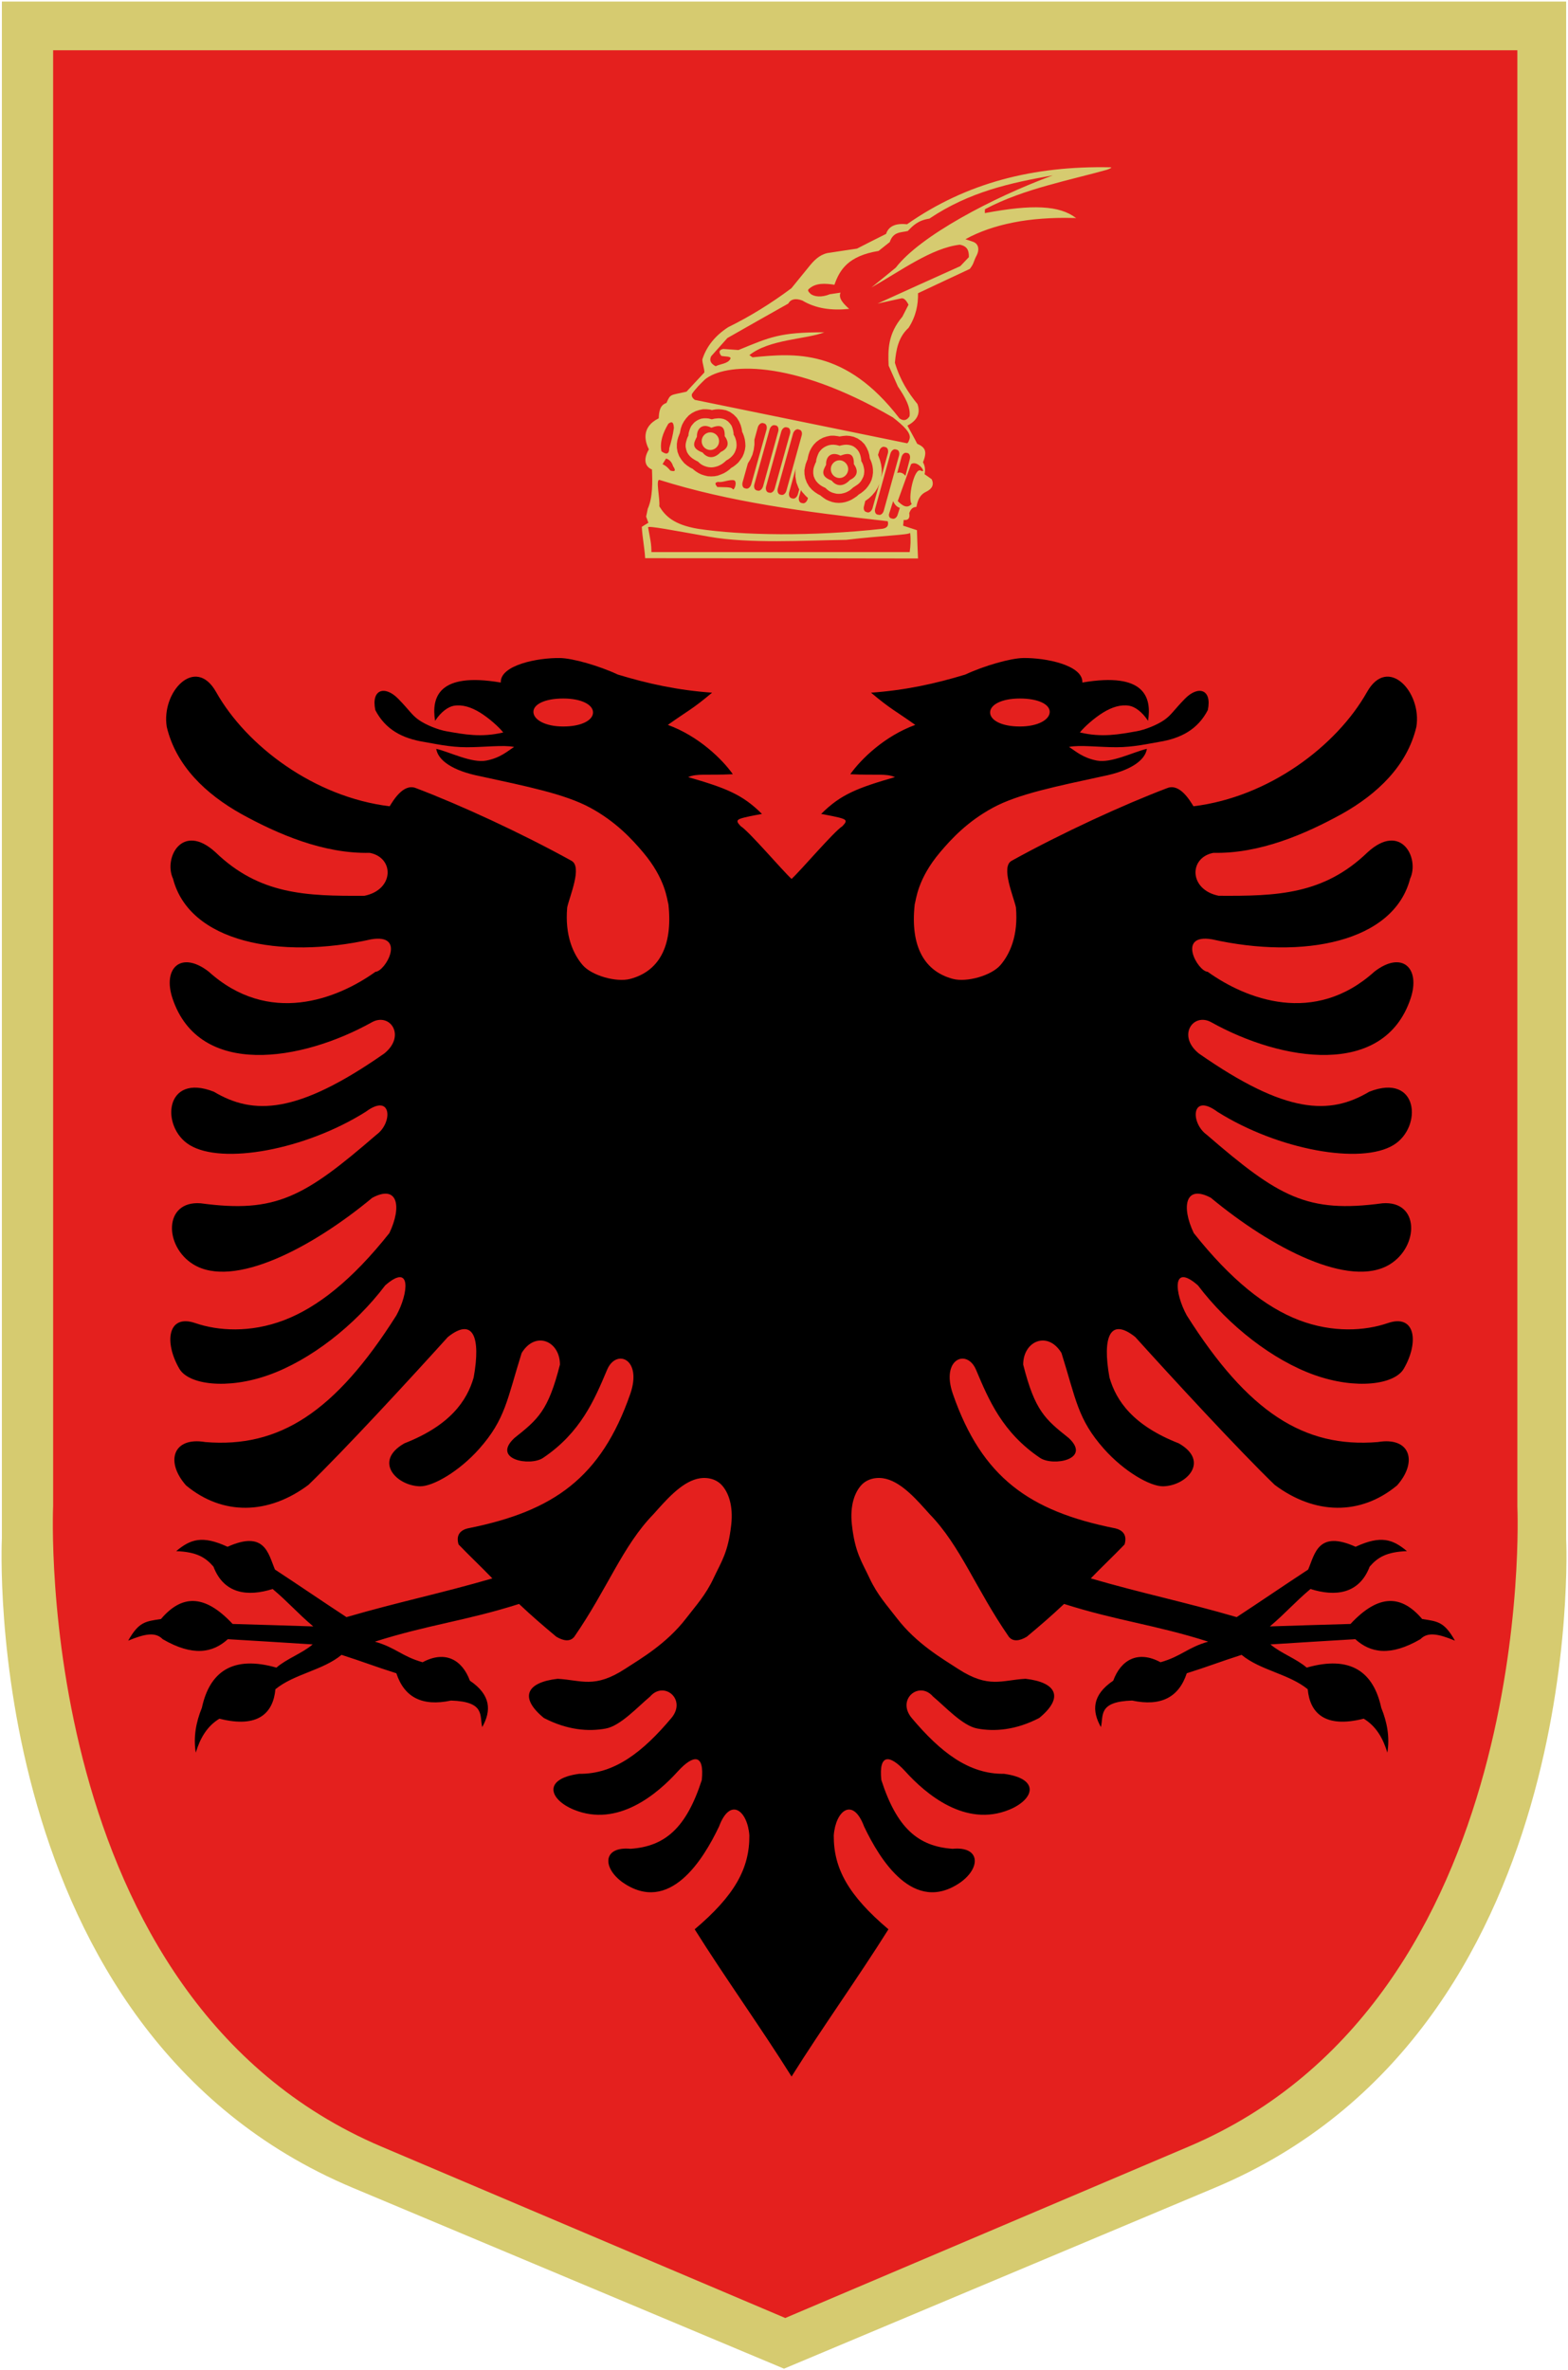
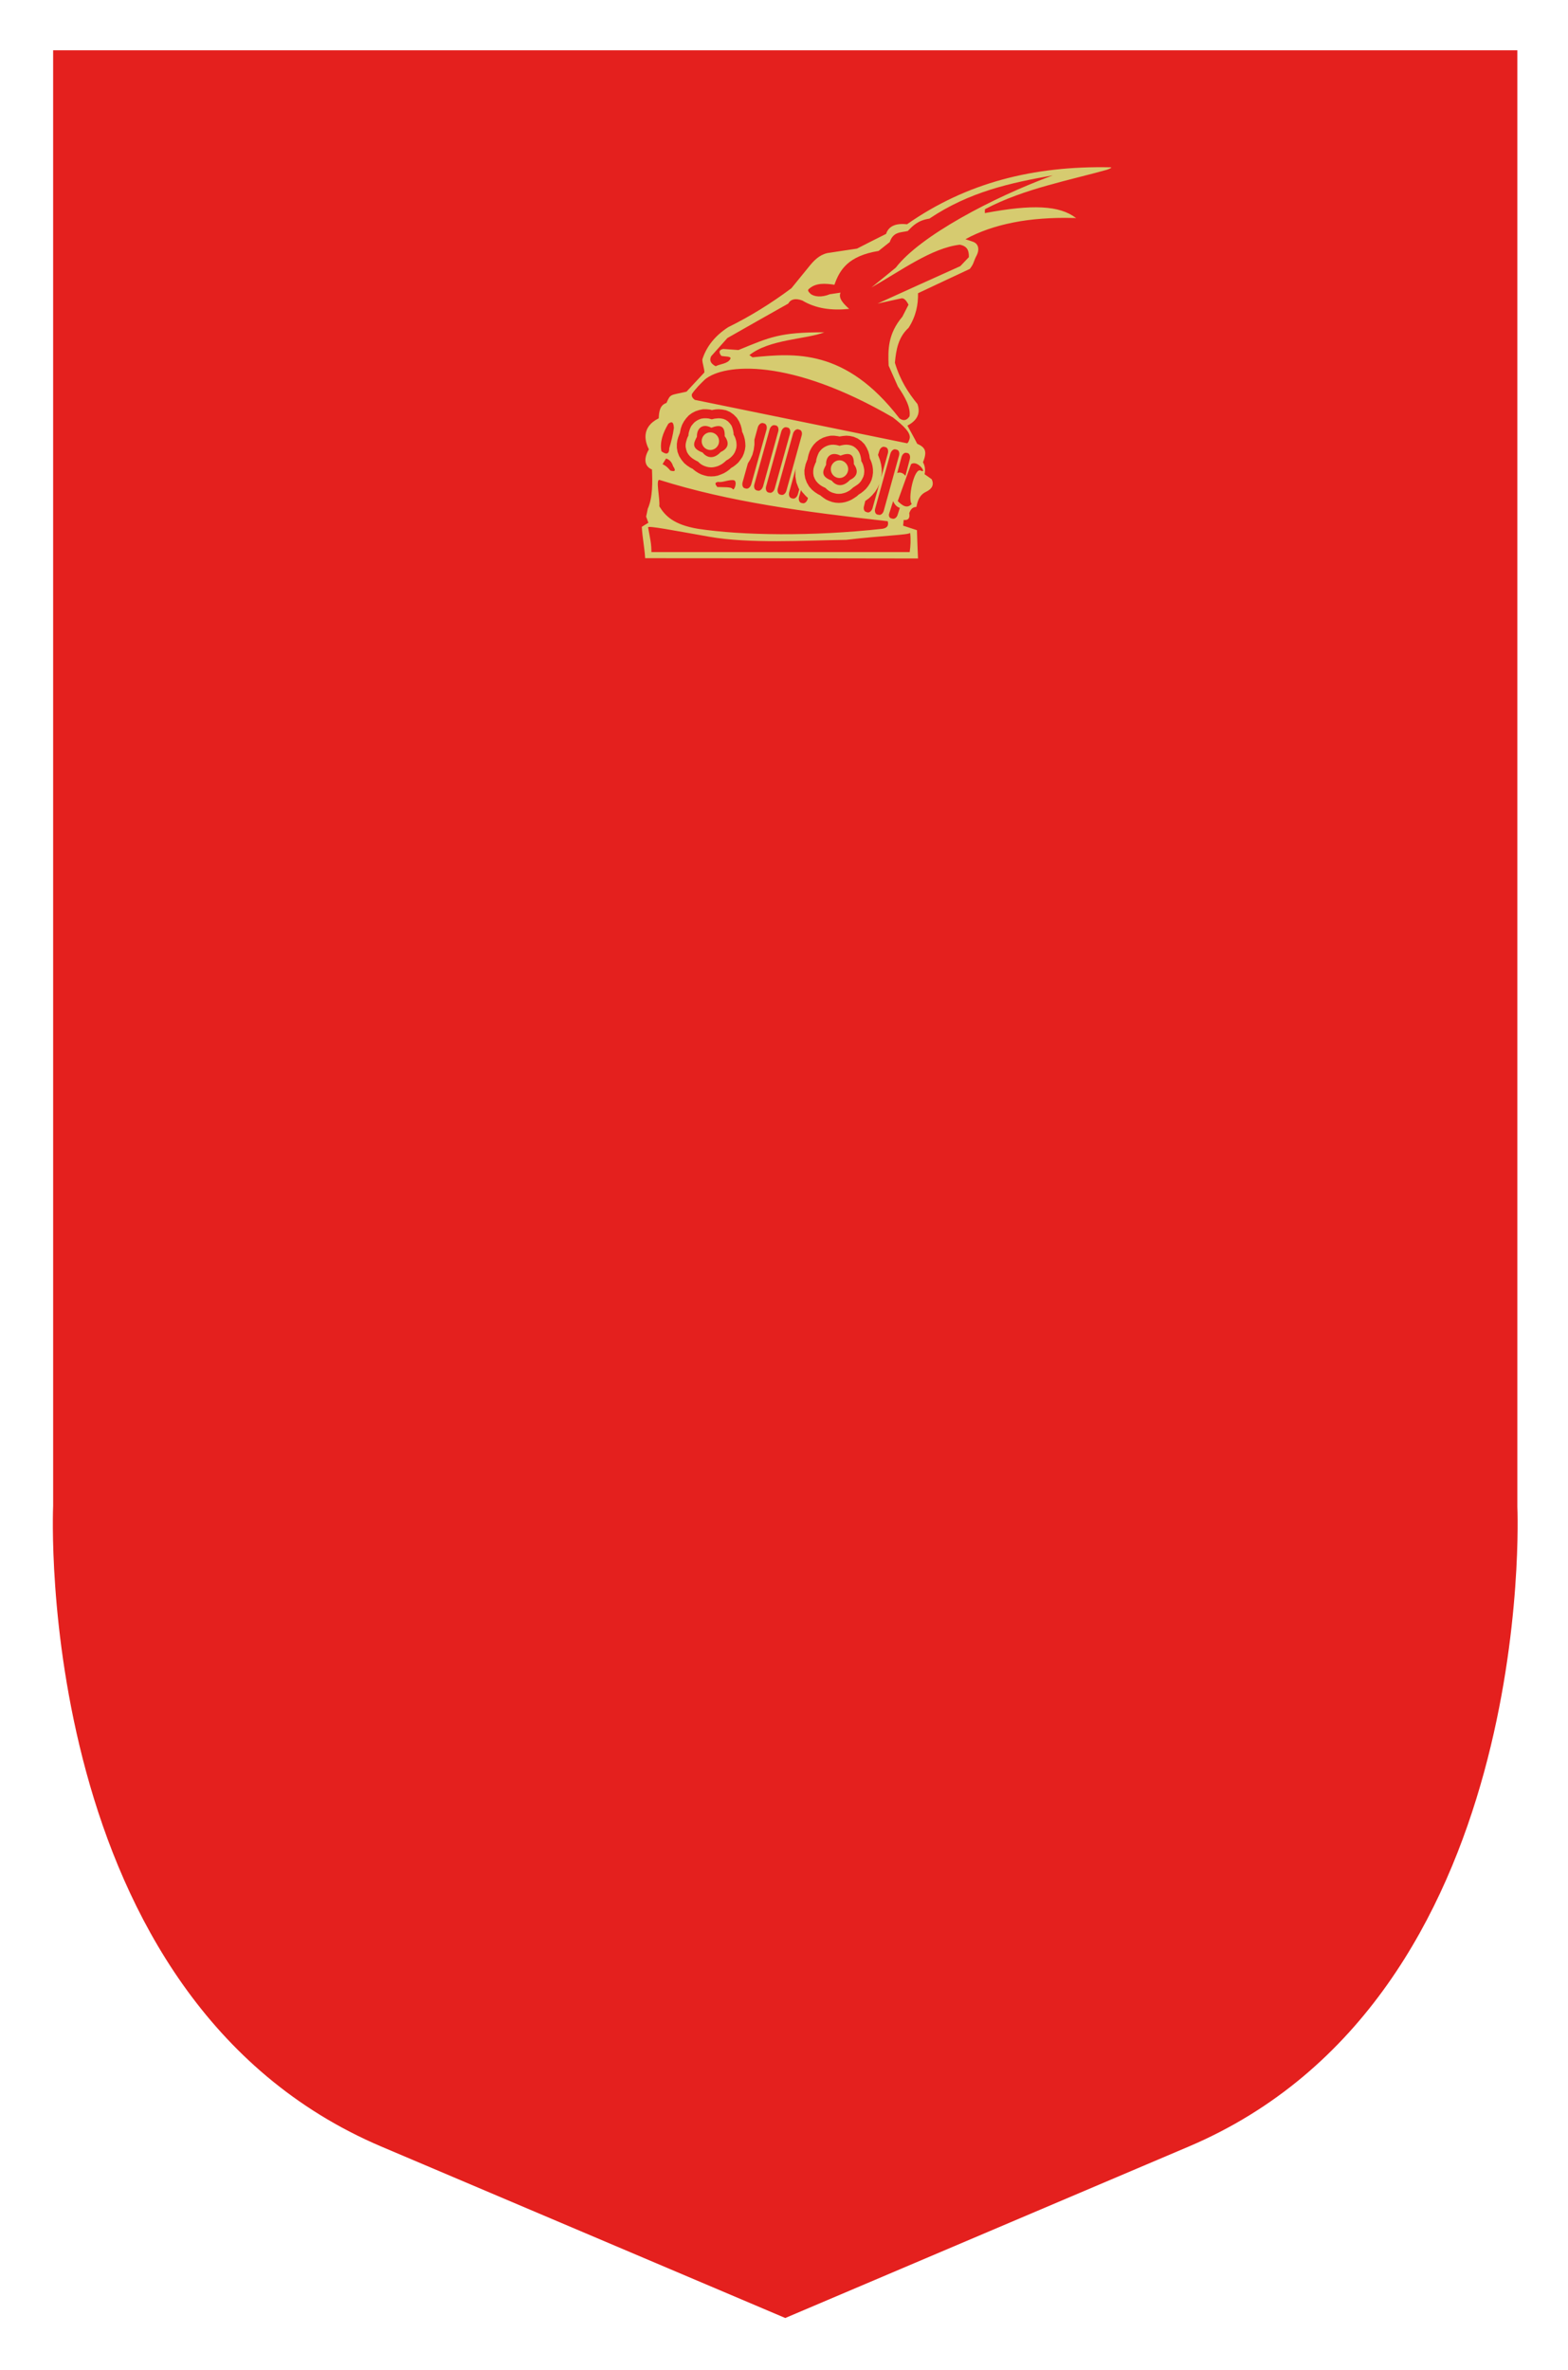
<svg xmlns="http://www.w3.org/2000/svg" xmlns:ns1="http://www.inkscape.org/namespaces/inkscape" xmlns:ns2="http://sodipodi.sourceforge.net/DTD/sodipodi-0.dtd" version="1.1" width="501" height="757.192" viewBox="0 0 501 757.192" id="Layer_1" xml:space="preserve" ns1:version="0.48.2 r9819" ns2:docname="AJAX1.svg">
  <ns2:namedview pagecolor="#ffffff" bordercolor="#666666" borderopacity="1" objecttolerance="10" gridtolerance="10" guidetolerance="10" ns1:pageopacity="0" ns1:pageshadow="2" ns1:window-width="1280" ns1:window-height="1004" id="namedview9" showgrid="false" ns1:snap-grids="false" ns1:zoom="0.6293333" ns1:cx="483.79575" ns1:cy="585.21649" ns1:window-x="-8" ns1:window-y="-8" ns1:window-maximized="1" ns1:current-layer="Layer_1" fit-margin-bottom="0.5" fit-margin-top="0.5" fit-margin-left="0.5" fit-margin-right="0.5" ns1:showpageshadow="false">
    <ns1:grid type="xygrid" id="grid2997" empspacing="5" visible="true" enabled="true" snapvisiblegridlinesonly="true" originx="0.003px" originy="7.618px" />
  </ns2:namedview>
  <defs id="defs15">
	

	
</defs>
-   <path d="m 500.402,491.705 0,-491.205 -499.8,0 L 0.602,491.386 c -0.082,1.537 -7.117,157.378 111.984,207.467 l 137.917,57.838 137.766,-57.845 C 507.381,648.765 500.484,492.924 500.402,491.705 z" id="path7" style="fill:#d6cb70;fill-opacity:1;stroke:none" ns1:connector-curvature="0" ns2:nodetypes="cccccccc" />
  <path d="m 484.819,481.303 0,-465.241 -467.845,0 0.006,464.939 c -0.077,1.455 -6.661,157.277 104.823,204.718 l 129.098,54.781 128.956,-54.787 C 491.352,638.278 484.896,482.457 484.819,481.303 z" id="path3030" style="fill:#e4201e;fill-opacity:1;stroke:none" ns1:connector-curvature="0" ns2:nodetypes="cccccccc" />
  <path d="m 354.791,53.445 c -24.606,-0.509 -46.028,4.935 -64.991,18.202 -3.637,-0.402 -5.884,0.617 -6.678,3.072 -3.119,1.573 -6.237,3.106 -9.311,4.708 -3.184,0.469 -6.347,0.934 -9.509,1.432 -2.601,0.617 -4.342,2.45 -5.984,4.521 -1.818,2.236 -3.636,4.436 -5.454,6.7 -6.479,4.843 -13.223,9.014 -20.197,12.442 -4.176,2.716 -6.931,6.134 -8.265,10.303 0,1.324 0.662,2.829 0.662,4.159 -1.907,2.087 -3.801,4.022 -5.708,6.134 -5.212,1.217 -5.102,0.6 -6.402,3.604 -2.071,0.668 -2.391,2.653 -2.479,4.901 -5.895,2.953 -4.264,7.706 -3.141,9.941 -1.498,2.444 -1.774,5.274 0.981,6.423 0.155,3.87 0.286,8.912 -1.344,12.527 -0.154,0.854 -0.353,1.68 -0.529,2.512 0.231,0.651 0.496,1.324 0.728,1.981 -0.728,0.419 -1.41,0.848 -2.105,1.29 0.165,3.299 0.882,6.706 1.069,10.02 29.246,0.034 57.962,0.022 87.184,0.096 -0.122,-3.038 -0.264,-6.054 -0.342,-9.042 -1.476,-0.498 -2.974,-0.985 -4.419,-1.448 0.056,-0.588 0.11,-1.205 0.187,-1.822 1.466,0.175 2.038,-0.543 1.774,-2.15 0.375,-1.058 0.893,-1.958 2.282,-2.009 0.396,-1.981 1.003,-3.87 3.141,-4.855 1.961,-0.973 2.535,-2.28 1.762,-3.983 -0.75,-0.538 -1.51,-1.092 -2.281,-1.602 0.254,-1.205 0.198,-2.609 -0.518,-3.825 1.499,-3.637 0.606,-4.809 -1.851,-5.919 -0.86,-1.742 -2.193,-4.079 -3.119,-5.794 3.184,-1.669 4.242,-3.978 3.206,-6.898 -2.908,-3.559 -5.531,-7.576 -7.206,-13.178 0.374,-4.097 1.047,-8.131 4.386,-11.181 2.358,-3.706 3.075,-7.367 2.998,-11.033 5.498,-2.581 11.008,-5.189 16.54,-7.763 1.357,-1.703 1.179,-2.337 2.05,-4.029 1.201,-2.156 0.75,-4.012 -1.014,-4.65 -0.573,-0.17 -1.807,-0.646 -2.424,-0.809 4.44,-2.456 9.61,-4.227 15.339,-5.352 2.876,-0.583 5.907,-0.962 9.08,-1.205 3.195,-0.232 6.479,-0.329 9.917,-0.232 h 0.495 c 0.166,0 0.617,0.113 0.485,0 -5.255,-4.023 -13.895,-4.414 -29.112,-1.556 0,-0.425 0,-0.854 0.033,-1.239 6.27,-3.333 13.19,-5.687 19.933,-7.576 6.777,-1.923 13.289,-3.417 18.909,-4.996 0.835,-0.243 2.07,-0.821 1.244,-0.821 m -86.258,92.111 c 2.854,-1.087 4.374,-0.611 4.287,2.716 1.443,1.98 1.3,3.87 -1.268,5.064 -2.071,2.246 -4.32,2.081 -5.818,0.192 -3.901,-1.448 -2.655,-3.383 -1.786,-5.047 -0.11,-2.936 1.951,-4.267 4.585,-2.926 m -0.298,1.477 c 1.466,0 2.776,1.307 2.776,2.823 0,1.59 -1.311,2.852 -2.776,2.852 -1.52,0 -2.788,-1.262 -2.788,-2.852 0,-1.516 1.268,-2.823 2.788,-2.823 m -40.958,-10.389 c 2.854,-1.109 4.386,-0.622 4.275,2.682 1.466,2.003 1.356,3.848 -1.278,5.075 -2.038,2.258 -4.287,2.048 -5.785,0.158 -3.934,-1.448 -2.655,-3.349 -1.818,-5.03 -0.056,-2.954 2.015,-4.296 4.606,-2.886 m -0.32,1.476 c 1.532,0 2.799,1.261 2.799,2.811 0,1.556 -1.267,2.829 -2.799,2.829 -1.521,0 -2.766,-1.273 -2.766,-2.829 0,-1.549 1.245,-2.811 2.766,-2.811 m 51.03,16.245 -0.65,0.996 -0.683,0.848 -0.782,0.713 -0.771,0.606 -0.694,0.43 -0.628,0.565 -0.838,0.571 -0.87,0.532 -0.948,0.429 -0.981,0.323 -1.058,0.209 -1.08,0.068 -1.069,-0.068 -1.058,-0.221 -0.981,-0.351 -0.948,-0.425 -0.837,-0.56 -0.805,-0.611 -0.177,-0.164 -0.783,-0.397 -0.981,-0.645 -0.958,-0.792 -0.893,-1.007 -0.716,-1.239 -0.506,-1.33 -0.243,-1.347 -0.033,-1.262 0.198,-1.069 0.21,-0.91 0.287,-0.752 0.231,-0.628 0.088,-0.119 0.056,-0.425 0.264,-1.115 0.374,-1.087 0.551,-1.069 0.705,-1.007 0.882,-0.905 1.036,-0.752 1.123,-0.588 1.146,-0.373 1.19,-0.243 1.146,-0.012 1.136,0.142 0.628,0.124 0.264,-0.056 0.925,-0.13 1.003,-0.08 1.09,0.09 1.212,0.266 1.267,0.537 1.19,0.821 1.003,1.007 0.716,1.183 0.496,1.127 0.309,1.097 0.177,1.069 v 0.068 l 0.231,0.487 0.352,0.905 0.254,0.962 0.155,1.052 0.022,1.137 -0.155,1.16 -0.308,1.171 -0.485,1.044 z m -3.174,-9.156 0.198,0.742 0.143,0.752 0.033,0.577 0.143,0.249 0.297,0.577 0.22,0.622 0.165,0.662 0.122,0.718 v 0.708 l -0.077,0.752 -0.21,0.73 -0.331,0.674 -0.385,0.673 -0.463,0.577 -0.551,0.498 -0.583,0.397 -0.629,0.429 -0.143,0.068 -0.177,0.13 -0.551,0.487 -0.563,0.453 -0.672,0.379 -0.628,0.288 -0.694,0.209 -0.75,0.164 -0.728,0.034 -0.716,-0.034 -0.694,-0.164 -0.716,-0.209 -0.628,-0.288 -0.584,-0.379 -0.55,-0.453 -0.409,-0.385 -0.198,-0.08 -0.804,-0.407 -0.716,-0.464 -0.64,-0.555 -0.606,-0.684 -0.441,-0.764 -0.32,-0.814 -0.132,-0.832 v -0.809 l 0.076,-0.696 0.177,-0.639 0.198,-0.532 0.177,-0.464 0.198,-0.43 0.066,-0.045 0.088,-0.809 0.211,-0.752 0.275,-0.758 0.331,-0.742 0.485,-0.645 0.573,-0.594 0.672,-0.475 0.716,-0.367 0.749,-0.266 0.771,-0.142 0.783,-0.022 0.783,0.09 0.77,0.175 0.287,0.102 0.177,-0.057 0.64,-0.146 0.649,-0.119 0.728,-0.046 0.716,0.056 0.782,0.164 0.783,0.323 0.694,0.509 0.628,0.64 0.463,0.707 0.323,0.752 z m -37.586,0.719 -0.661,0.962 -0.673,0.877 -0.804,0.713 -0.771,0.588 -0.705,0.419 -0.628,0.577 -0.838,0.6 -0.87,0.515 -0.948,0.401 -0.981,0.363 -1.036,0.199 -1.058,0.056 -1.102,-0.056 -1.036,-0.243 -1.014,-0.329 -0.915,-0.441 -0.87,-0.544 -0.771,-0.6 -0.177,-0.186 -0.816,-0.407 -0.981,-0.645 -0.948,-0.781 -0.849,-1.03 -0.76,-1.194 -0.518,-1.341 -0.231,-1.358 v -1.251 l 0.155,-1.081 0.254,-0.934 0.286,-0.758 0.221,-0.588 0.066,-0.119 0.066,-0.447 0.254,-1.103 0.375,-1.069 0.573,-1.064 0.728,-1.007 0.849,-0.929 1.024,-0.752 1.124,-0.578 1.157,-0.373 1.168,-0.243 1.168,-0.011 1.146,0.113 0.595,0.152 0.297,-0.068 0.892,-0.142 1.003,-0.056 1.123,0.102 1.212,0.232 1.235,0.537 1.19,0.832 1.003,1.031 0.728,1.159 0.496,1.16 0.309,1.092 0.177,1.052 v 0.057 l 0.254,0.497 0.32,0.894 0.264,0.985 0.143,1.041 0.056,1.137 -0.166,1.171 -0.33,1.155 -0.453,1.061 z m -3.208,-9.201 0.21,0.776 0.143,0.764 0.022,0.56 0.143,0.249 0.297,0.571 0.22,0.628 0.177,0.656 0.089,0.707 0.033,0.73 -0.089,0.752 -0.231,0.742 -0.287,0.696 -0.408,0.651 -0.463,0.543 -0.54,0.509 -0.583,0.442 -0.607,0.351 -0.143,0.09 -0.177,0.186 -0.55,0.464 -0.595,0.447 -0.661,0.363 -0.639,0.288 -0.716,0.221 -0.694,0.142 -0.716,0.057 -0.761,-0.057 -0.683,-0.142 -0.672,-0.221 -0.649,-0.288 -0.606,-0.373 -0.53,-0.447 -0.418,-0.397 -0.21,-0.057 -0.783,-0.441 -0.716,-0.453 -0.672,-0.566 -0.573,-0.662 -0.463,-0.752 -0.276,-0.848 -0.177,-0.843 v -0.775 l 0.121,-0.696 0.165,-0.606 0.165,-0.555 0.187,-0.487 0.22,-0.407 0.033,-0.08 0.077,-0.776 0.21,-0.769 0.253,-0.736 0.353,-0.747 0.518,-0.656 0.54,-0.583 0.705,-0.509 0.683,-0.357 0.749,-0.283 0.816,-0.113 0.771,-0.012 0.783,0.068 0.75,0.198 0.286,0.068 0.21,-0.057 0.628,-0.152 0.65,-0.068 0.705,-0.056 0.738,0.056 0.76,0.153 0.783,0.323 0.716,0.498 0.596,0.64 0.506,0.696 0.278,0.742 z m 21.014,0.414 0.441,0.152 c 0.617,0.13 0.948,0.973 0.649,1.923 l -4.837,17.468 c -0.231,0.934 -0.948,1.562 -1.62,1.397 l -0.463,-0.102 c -0.596,-0.164 -0.948,-1.03 -0.683,-1.947 l 4.859,-17.467 c 0.277,-0.95 0.993,-1.54 1.654,-1.425 m -3.768,-0.646 0.452,0.102 c 0.607,0.13 0.959,1.019 0.694,1.969 l -4.87,17.467 c -0.231,0.917 -0.981,1.528 -1.576,1.386 l -0.507,-0.102 c -0.596,-0.187 -0.948,-1.052 -0.661,-1.958 l 4.815,-17.439 c 0.263,-0.95 0.98,-1.578 1.652,-1.425 m -3.725,-0.662 0.43,0.097 c 0.639,0.158 0.948,1.041 0.661,1.991 l -4.815,17.439 c -0.287,0.905 -1.003,1.55 -1.642,1.392 l -0.463,-0.119 c -0.596,-0.146 -0.948,-1.018 -0.662,-1.969 l 4.838,-17.428 c 0.265,-0.95 0.982,-1.543 1.653,-1.403 m 10.601,23.233 -0.056,0.305 c -0.287,0.945 -1.003,1.539 -1.587,1.386 l -0.485,-0.102 c -0.639,-0.164 -0.948,-1.03 -0.694,-1.969 l 0.606,-2.133 0.342,0.565 1.212,1.347 0.662,0.6 z m -2.766,-2.745 -0.43,1.55 c -0.263,0.905 -0.969,1.544 -1.642,1.392 l -0.441,-0.113 c -0.628,-0.153 -0.948,-1.019 -0.683,-1.969 l 2.071,-7.503 -0.11,0.872 v 1.726 l 0.32,1.857 0.716,1.867 0.199,0.322 z m 30.732,-12.771 0.463,0.119 c 0.629,0.136 0.948,1.018 0.661,1.947 l -4.837,17.484 c -0.243,0.916 -0.948,1.539 -1.609,1.358 l -0.463,-0.085 c -0.64,-0.158 -0.959,-1.063 -0.672,-1.957 l 4.837,-17.472 c 0.264,-0.906 0.992,-1.557 1.62,-1.393 m -5.157,11.045 -2.138,7.656 c -0.254,0.95 -0.981,1.556 -1.609,1.437 l -0.43,-0.136 c -0.661,-0.142 -0.981,-0.996 -0.694,-1.935 l 0.396,-1.602 0.177,-0.113 1.036,-0.752 0.981,-0.939 0.959,-1.126 0.804,-1.296 0.516,-1.193 z m 1.587,-11.854 0.43,0.113 c 0.672,0.175 0.948,1.019 0.727,1.947 l -2.115,7.65 0.155,-1.313 -0.033,-1.516 -0.21,-1.392 -0.342,-1.295 -0.43,-1.127 -0.089,-0.255 -0.088,-0.243 0.374,-1.177 c 0.231,-0.905 0.981,-1.534 1.62,-1.392 m -38.766,-7.593 0.43,0.13 c 0.661,0.175 0.948,1.007 0.716,1.958 l -4.87,17.428 c -0.264,0.95 -0.981,1.568 -1.62,1.426 l -0.452,-0.102 c -0.64,-0.153 -0.959,-1.025 -0.695,-1.963 l 1.675,-5.986 0.805,-1.335 0.661,-1.449 0.408,-1.572 0.22,-1.602 v -1.506 l -0.021,-0.05 1.09,-3.973 c 0.265,-0.917 1.003,-1.539 1.653,-1.404 m -30.204,0.186 c 1.433,-1.041 1.664,0.012 1.752,1.392 -0.319,2.348 -0.87,4.436 -1.476,6.445 0,1.873 -0.86,2.212 -2.502,0.996 -0.573,-2.941 0.463,-5.901 2.226,-8.833 m -0.76,11.158 c -0.375,0.56 -0.728,1.183 -1.113,1.799 1.41,0.662 1.873,1.364 2.502,2.048 1.179,0.301 2.039,0.323 0.86,-1.437 -0.397,-1.274 -1.158,-2.144 -2.249,-2.411 m 21.73,6.932 c 1.19,0.487 0,3.548 -0.43,2.807 -0.408,-0.758 -3.162,-0.549 -4.926,-0.65 -0.375,-0.617 -1.19,-1.335 0.22,-1.635 1.598,0.288 3.438,-0.821 5.135,-0.521 m 59.669,-3.084 c 2.193,1.16 -1.014,-3.581 -3.108,-2.048 -1.41,3.916 -2.821,7.854 -4.254,11.787 1.51,1.482 3.008,2.535 4.485,0.889 -1.399,-1.195 0.694,-11.798 2.876,-10.627 m -6.689,11.899 -0.75,2.343 c -0.254,0.73 -0.948,1.279 -1.554,1.126 l -0.43,-0.108 c -0.607,-0.102 -0.925,-0.843 -0.661,-1.584 l 1.256,-3.938 c 0.441,1.121 1.223,1.912 2.138,2.161 m 2.071,-17.574 0.442,0.08 c 0.628,0.186 0.915,1.063 0.661,1.958 l -1.377,5.296 c -0.518,-0.65 -1.19,-1.031 -1.873,-1.031 -0.276,0 -0.518,0.046 -0.761,0.136 l 1.356,-5.047 c 0.243,-0.917 0.948,-1.556 1.553,-1.392 m -78.82,8.669 c -1.389,-0.442 0.165,5.873 -0.099,8.42 1.873,3.028 4.507,5.845 12.342,7.175 14.127,2.144 36.54,2.466 58.92,0 1.554,-0.255 2.094,-1.031 1.709,-2.422 -26.767,-2.999 -50.424,-6.129 -72.871,-13.173 m -3.691,15.141 c 0.716,3.916 1.058,5.217 1.058,7.893 h 82.523 c 0.287,-1.935 0.396,-3.96 0.143,-6.173 -0.11,0.713 -8.87,0.877 -20.484,2.269 h -0.287 c -13.3,0.198 -30.556,1.261 -43.393,-0.996 -11.405,-2.009 -19.67,-3.627 -19.559,-2.994 m 18.192,-47.28 c 6.16,-5.059 27.14,-6.948 60.033,12.16 3.284,2.575 6.072,5.064 5.266,7.01 -0.165,0.419 -0.231,0.894 -0.716,1.251 -22.798,-4.646 -45.079,-9.223 -67.867,-13.88 -0.617,-0.475 -1.168,-1.126 -0.87,-1.923 1.169,-1.709 2.667,-3.18 4.154,-4.618 M 336.378,56.026 c -13.322,2.354 -26.589,5.183 -39.427,13.818 -3.669,0.555 -5.3,2.292 -6.876,3.938 -2.127,0.555 -4.639,0.113 -5.785,3.548 -1.168,0.95 -2.391,1.901 -3.57,2.835 -9.708,1.601 -12.418,5.992 -14.104,10.802 -2.986,-0.453 -5.873,-0.622 -7.989,1.193 -0.882,0.555 -0.198,1.127 0.33,1.681 1.212,1.007 3.603,1.216 6.193,0.152 1.135,-0.152 2.26,-0.328 3.416,-0.509 -0.761,1.737 0.826,3.463 2.755,5.189 -5.608,0.594 -10.667,-0.091 -14.954,-2.665 -2.137,-0.798 -3.691,-0.487 -4.506,0.973 -6.491,3.672 -13.002,7.311 -19.45,11.011 -1.73,1.957 -3.471,3.881 -5.19,5.817 -0.639,1.318 -0.143,2.354 1.443,3.186 1.554,-0.786 3.89,-0.775 4.694,-2.342 0.496,-0.923 -1.928,-0.696 -2.898,-0.973 -0.925,-1.217 -0.672,-1.947 0.629,-2.202 1.609,0.13 3.25,0.243 4.859,0.339 10.039,-4.113 13.223,-5.703 27.427,-5.658 -5.753,2.252 -17.62,2.178 -23.989,7.339 0.396,-0.028 0.804,0.696 1.2,0.634 13.069,-1.251 29.499,-2.999 46.788,19.504 1.289,0.939 2.369,0.696 3.24,-0.64 0.418,-2.897 -1.455,-6.173 -3.724,-9.523 -0.992,-2.202 -1.962,-4.425 -2.954,-6.665 -0.22,-5.075 -0.275,-10.129 4.397,-15.651 0.649,-1.29 1.289,-2.563 1.95,-3.814 -0.805,-1.59 -1.621,-2.264 -2.435,-1.998 -2.469,0.526 -4.97,1.103 -7.45,1.635 8.783,-3.995 17.609,-7.995 26.435,-11.956 0.915,-0.973 1.819,-1.923 2.734,-2.874 0.033,-1.799 -0.264,-3.503 -2.909,-3.978 -8.991,1.058 -18.732,8.272 -28.22,13.664 2.589,-2.111 5.223,-4.221 7.779,-6.337 7.791,-10.14 30.876,-22.357 50.16,-29.474" id="path11" style="fill:#d6cb70;fill-opacity:1;fill-rule:evenodd;stroke:none" ns1:connector-curvature="0" />
-   <path style="fill:#000000;fill-rule:evenodd;stroke:none" d="m 178.915,210.213 c -7.209,-0.121 -19.174,2.298 -18.906,7.831 -20.081,-3.442 -22.171,4.853 -20.992,12.234 1.911,-2.929 4.237,-4.519 6.024,-4.819 2.678,-0.444 5.48,0.42 8.341,2.178 2.861,1.758 6.014,4.594 7.414,6.348 -7.087,1.694 -12.562,0.601 -18.119,-0.371 -2.739,-0.479 -6.572,-2.02 -8.851,-3.614 -2.279,-1.595 -2.996,-3.096 -6.58,-6.765 -4.226,-4.327 -8.723,-3.109 -7.322,3.614 3.241,6.244 8.655,9.028 15.477,10.148 3.283,0.539 8.173,1.709 13.716,1.714 5.543,0.006 11.767,-0.801 15.153,-0.093 -2.034,1.277 -4.336,3.479 -8.897,4.356 -4.638,0.892 -11.689,-2.758 -15.987,-3.753 0.546,3.616 5.107,6.996 14.087,8.758 14.757,3.213 27.019,5.655 35.125,10.056 8.106,4.4 13.217,9.909 16.867,14.226 7.264,8.59 7.646,15.185 8.109,16.636 1.494,13.725 -3.291,21.445 -12.187,23.818 -4.448,1.186 -12.349,-1.048 -15.246,-4.449 -2.897,-3.4 -5.715,-9.244 -4.912,-18.397 0.781,-3.59 4.886,-12.942 1.39,-14.875 -16.106,-8.902 -35.664,-17.904 -49.814,-23.262 -3.867,-1.464 -7.054,3.792 -8.295,5.839 -24.039,-2.927 -45.712,-19.194 -55.468,-36.515 -6.645,-11.797 -17.596,0.024 -15.755,11.168 2.972,12.438 12.449,21.43 23.818,27.803 11.669,6.425 26.255,12.748 41.01,12.419 7.949,1.504 7.871,11.788 -1.668,13.716 -18.656,0.118 -33.538,-0.347 -47.59,-13.902 -10.658,-9.732 -16.659,1.864 -13.577,8.434 5.222,20.253 34.115,25.925 63.345,19.37 11.319,-1.875 4.541,10.255 1.344,10.38 -12.214,8.757 -34.08,17.326 -53.336,-0.093 -8.812,-6.747 -14.769,-1.076 -11.492,8.665 8.544,25.397 41.229,20.063 63.67,7.553 5.776,-3.22 11.018,4.271 3.985,9.963 -27.907,19.5 -41.861,19.722 -54.448,12.233 -15.759,-6.215 -17.145,11.264 -7.785,17.006 10.404,6.382 36.879,1.597 56.302,-10.612 8.327,-6.191 8.703,3.489 3.429,7.322 -23.05,19.92 -32.135,25.165 -56.163,21.918 -11.915,-0.929 -11.736,13.761 -2.363,19.509 12.797,7.848 37.787,-5.179 57.182,-21.27 8.163,-4.362 9.504,2.792 5.468,11.26 -11.851,14.952 -22.974,23.767 -33.688,27.85 -10.714,4.083 -21.02,3.432 -28.313,0.926 -8.897,-3.057 -10.013,6.19 -5.097,14.597 2.963,5.068 15.243,6.693 28.498,1.993 13.255,-4.699 27.486,-15.722 37.256,-28.637 8.501,-7.442 7.444,2.556 3.568,9.592 -19.565,30.93 -37.46,42.404 -61.028,40.454 -10.45,-1.775 -12.824,6.352 -6.163,13.855 11.696,9.699 26.319,9.395 39.11,-0.186 11.371,-10.963 33.124,-34.57 44.532,-47.219 8.039,-6.409 10.607,-0.091 8.248,12.929 -2.145,7.456 -7.515,15.308 -22.15,21.038 -9.998,5.706 -2.49,13.57 5.005,13.716 4.124,0.08 12.499,-4.741 18.906,-11.955 8.429,-9.491 8.93,-15.863 13.577,-30.63 4.391,-7.198 12.233,-3.838 12.234,3.707 -3.761,14.792 -6.993,17.444 -14.597,23.494 -7.273,6.828 5.064,9.104 9.221,6.302 12.027,-8.106 16.417,-18.592 20.435,-28.128 2.901,-6.883 11.315,-3.546 7.414,7.692 -9.321,26.858 -24.638,37.434 -51.436,42.863 -2.716,0.483 -4.373,2.086 -3.429,5.236 3.597,3.734 7.2,7.122 10.797,10.843 -16.571,4.825 -30.034,7.535 -46.617,12.373 -8.136,-5.334 -14.709,-9.86 -22.845,-15.199 -2.145,-5.015 -3.146,-12.671 -15.153,-7.275 -8.136,-3.758 -11.889,-2.38 -16.404,1.39 6.518,0.243 9.354,1.988 11.909,4.958 3.337,8.788 11.031,9.636 18.906,7.136 5.124,4.316 7.852,7.627 12.975,11.955 -9.563,-0.327 -16.226,-0.496 -25.764,-0.787 -9.106,-9.777 -16.374,-9.241 -22.891,-1.575 -4.968,0.763 -7.073,0.87 -10.473,6.904 5.346,-2.194 8.709,-2.852 11.029,-0.463 9.681,5.612 16.005,4.36 20.806,0 9.34,0.571 17.756,1.054 27.108,1.668 -3.435,2.92 -8.149,4.469 -11.585,7.414 -14.028,-4.013 -21.35,1.389 -23.818,12.836 -1.88,4.62 -2.76,9.377 -1.946,14.319 1.358,-4.52 3.541,-8.407 7.553,-10.843 12.503,3.176 17.205,-1.928 17.887,-9.407 6.027,-4.918 15.115,-6.002 21.131,-10.982 7.033,2.252 10.433,3.646 17.516,5.885 2.518,7.653 8.217,10.683 17.47,8.712 11.015,0.346 9.07,4.865 9.963,8.48 2.927,-5.192 2.846,-10.24 -3.939,-14.828 -2.468,-6.706 -7.937,-9.756 -15.106,-5.885 -6.748,-1.916 -8.522,-4.67 -15.246,-6.58 17.005,-5.42 29.068,-6.64 46.061,-12.048 4.254,4.012 7.625,6.893 11.909,10.473 2.258,1.348 4.42,1.687 5.746,0 10.648,-15.412 15.404,-28.994 25.301,-39.156 3.781,-4.205 8.558,-9.878 13.855,-11.26 2.648,-0.691 5.896,-0.27 7.97,1.993 2.074,2.262 3.703,6.431 3.012,12.651 -0.992,8.928 -3.149,11.747 -5.653,17.099 -2.505,5.352 -5.566,8.645 -8.712,12.743 -6.292,8.197 -14.595,12.968 -19.509,16.172 -9.828,6.409 -13.984,3.604 -21.594,3.197 -9.835,1.104 -12.452,5.894 -4.402,12.511 7.525,3.915 14.289,4.399 19.787,3.383 4.72,-0.873 10.244,-6.965 14.18,-10.241 4.43,-5.118 11.775,0.952 6.765,6.904 -9.104,10.817 -18.2,17.949 -29.425,17.794 -11.796,1.587 -9.589,8.215 -1.761,11.446 14.089,5.815 26.809,-5.077 33.271,-12.234 4.986,-5.454 8.527,-5.667 7.646,2.78 -4.949,15.293 -11.713,21.201 -22.752,21.965 -8.954,-0.831 -9.051,6.081 -2.502,10.751 14.918,10.325 25.721,-7.258 30.769,-17.887 3.597,-9.588 9.114,-5.028 9.685,2.873 0.074,10.557 -4.696,19.176 -17.47,29.981 9.774,15.572 21.168,31.411 30.954,47.034 9.786,-15.624 21.181,-31.463 30.954,-47.035 -12.774,-10.805 -17.544,-19.424 -17.47,-29.981 0.571,-7.901 6.088,-12.461 9.685,-2.873 5.048,10.629 15.851,28.212 30.769,17.887 6.549,-4.67 6.452,-11.582 -2.502,-10.751 -11.039,-0.763 -17.803,-6.671 -22.752,-21.965 -0.881,-8.448 2.66,-8.235 7.646,-2.78 6.462,7.157 19.183,18.048 33.271,12.234 7.828,-3.231 10.035,-9.858 -1.761,-11.446 -11.225,0.155 -20.321,-6.977 -29.425,-17.794 -5.01,-5.953 2.335,-12.023 6.765,-6.904 3.936,3.276 9.46,9.368 14.18,10.241 5.497,1.016 12.261,0.532 19.787,-3.383 8.05,-6.618 5.433,-11.408 -4.402,-12.512 -7.61,0.407 -11.766,3.211 -21.594,-3.197 -4.914,-3.204 -13.216,-7.975 -19.509,-16.172 -3.146,-4.099 -6.207,-7.391 -8.712,-12.743 -2.505,-5.352 -4.662,-8.171 -5.653,-17.099 -0.691,-6.22 0.938,-10.389 3.012,-12.651 2.074,-2.262 5.322,-2.684 7.97,-1.993 5.297,1.383 10.074,7.056 13.855,11.26 9.897,10.163 14.653,23.745 25.301,39.156 1.327,1.687 3.488,1.348 5.746,0 4.284,-3.58 7.656,-6.46 11.909,-10.473 16.993,5.408 29.055,6.628 46.061,12.048 -6.723,1.911 -8.497,4.664 -15.245,6.58 -7.169,-3.871 -12.638,-0.821 -15.106,5.885 -6.785,4.588 -6.866,9.637 -3.939,14.828 0.893,-3.615 -1.052,-8.134 9.963,-8.48 9.253,1.971 14.951,-1.06 17.47,-8.712 7.083,-2.239 10.483,-3.633 17.516,-5.885 6.015,4.98 15.104,6.065 21.131,10.982 0.682,7.478 5.383,12.583 17.887,9.407 4.012,2.437 6.195,6.323 7.553,10.843 0.814,-4.942 -0.066,-9.699 -1.946,-14.319 -2.469,-11.447 -9.79,-16.849 -23.818,-12.836 -3.435,-2.946 -8.149,-4.494 -11.585,-7.414 9.352,-0.614 17.768,-1.097 27.108,-1.668 4.801,4.36 11.125,5.612 20.806,0 2.32,-2.388 5.683,-1.731 11.029,0.463 -3.399,-6.034 -5.505,-6.141 -10.472,-6.904 -6.518,-7.666 -13.786,-8.201 -22.891,1.575 -9.539,0.291 -16.201,0.46 -25.764,0.787 5.123,-4.328 7.851,-7.639 12.975,-11.955 7.876,2.5 15.57,1.651 18.906,-7.136 2.556,-2.97 5.391,-4.715 11.909,-4.958 -4.515,-3.77 -8.268,-5.148 -16.404,-1.39 -12.007,-5.396 -13.007,2.26 -15.153,7.275 -8.136,5.34 -14.709,9.865 -22.845,15.199 -16.584,-4.838 -30.046,-7.548 -46.617,-12.372 3.597,-3.721 7.2,-7.109 10.797,-10.843 0.944,-3.15 -0.713,-4.753 -3.429,-5.236 -26.798,-5.429 -42.115,-16.004 -51.436,-42.863 -3.9,-11.238 4.514,-14.575 7.414,-7.692 4.018,9.535 8.409,20.021 20.435,28.128 4.157,2.802 16.495,0.526 9.221,-6.302 -7.604,-6.05 -10.836,-8.702 -14.597,-23.494 7.9e-4,-7.546 7.843,-10.905 12.234,-3.707 4.647,14.767 5.148,21.139 13.577,30.63 6.407,7.215 14.782,12.036 18.906,11.955 7.494,-0.147 15.002,-8.01 5.005,-13.716 -14.635,-5.73 -20.005,-13.582 -22.15,-21.038 -2.359,-13.019 0.21,-19.337 8.248,-12.929 11.408,12.649 33.161,36.256 44.532,47.219 12.791,9.581 27.414,9.885 39.11,0.185 6.661,-7.503 4.287,-15.63 -6.163,-13.855 -23.569,1.95 -41.463,-9.524 -61.028,-40.454 -3.876,-7.036 -4.933,-17.034 3.568,-9.592 9.771,12.915 24.001,23.938 37.256,28.637 13.255,4.7 25.535,3.075 28.498,-1.993 4.916,-8.407 3.8,-17.654 -5.097,-14.597 -7.293,2.505 -17.599,3.156 -28.313,-0.926 -10.714,-4.083 -21.837,-12.899 -33.688,-27.85 -4.036,-8.469 -2.695,-15.622 5.468,-11.26 19.395,16.091 44.386,29.117 57.182,21.27 9.373,-5.748 9.552,-20.438 -2.363,-19.509 -24.028,3.247 -33.113,-1.999 -56.163,-21.918 -5.274,-3.832 -4.898,-13.512 3.429,-7.322 19.423,12.209 45.898,16.994 56.302,10.612 9.36,-5.742 7.974,-23.221 -7.785,-17.006 -12.588,7.488 -26.541,7.266 -54.448,-12.234 -7.033,-5.692 -1.791,-13.183 3.985,-9.963 22.441,12.51 55.125,17.844 63.67,-7.553 3.277,-9.741 -2.68,-15.413 -11.492,-8.665 -19.256,17.418 -41.122,8.85 -53.336,0.093 -3.197,-0.125 -9.975,-12.254 1.344,-10.38 29.23,6.555 58.124,0.883 63.345,-19.37 3.081,-6.57 -2.919,-18.165 -13.577,-8.434 -14.052,13.555 -28.934,14.02 -47.59,13.902 -9.539,-1.929 -9.617,-12.213 -1.668,-13.716 14.755,0.33 29.341,-5.994 41.01,-12.419 11.37,-6.373 20.846,-15.366 23.818,-27.803 1.841,-11.143 -9.111,-22.965 -15.755,-11.168 -9.756,17.321 -31.429,33.588 -55.468,36.515 -1.241,-2.047 -4.427,-7.303 -8.295,-5.839 -14.15,5.357 -33.708,14.36 -49.814,23.262 -3.496,1.932 0.61,11.284 1.39,14.875 0.803,9.152 -2.015,14.996 -4.912,18.397 -2.897,3.401 -10.798,5.635 -15.246,4.449 -8.896,-2.373 -13.682,-10.093 -12.187,-23.818 0.463,-1.451 0.845,-8.045 8.109,-16.636 3.65,-4.317 8.761,-9.826 16.867,-14.226 8.106,-4.4 20.368,-6.842 35.125,-10.056 8.98,-1.762 13.541,-5.142 14.087,-8.758 -4.298,0.996 -11.349,4.645 -15.987,3.753 -4.561,-0.877 -6.863,-3.079 -8.897,-4.356 3.386,-0.709 9.61,0.099 15.153,0.093 5.543,-0.006 10.433,-1.176 13.716,-1.715 6.822,-1.12 12.236,-3.904 15.477,-10.148 1.401,-6.723 -3.096,-7.941 -7.322,-3.614 -3.584,3.67 -4.302,5.171 -6.58,6.765 -2.279,1.594 -6.112,3.135 -8.851,3.614 -5.556,0.972 -11.031,2.065 -18.119,0.371 1.4,-1.755 4.553,-4.591 7.414,-6.348 2.861,-1.758 5.663,-2.622 8.341,-2.178 1.787,0.3 4.114,1.89 6.024,4.819 1.18,-7.381 -0.912,-15.675 -20.992,-12.233 0.268,-5.533 -11.697,-7.953 -18.906,-7.831 -4.083,0.069 -12.459,2.463 -18.489,5.283 -9.539,2.89 -19.019,5.005 -30.12,5.792 6.411,5.385 7.67,5.693 14.133,10.287 -9.786,3.56 -17.366,10.938 -20.76,15.755 8.548,0.41 11.371,-0.31 14.272,0.926 -11.907,3.449 -17.297,5.469 -23.586,11.77 2.227,0.406 5.537,1 6.951,1.529 1.462,0.549 0.857,1.3 -0.139,2.363 -2.73,1.708 -13.176,14.016 -16.265,16.867 -3.089,-2.852 -13.535,-15.159 -16.265,-16.867 -0.996,-1.064 -1.601,-1.815 -0.139,-2.363 1.414,-0.53 4.724,-1.124 6.951,-1.529 -6.29,-6.3 -11.68,-8.321 -23.587,-11.77 2.902,-1.236 5.724,-0.516 14.272,-0.926 -3.394,-4.817 -10.973,-12.196 -20.76,-15.756 6.463,-4.595 7.722,-4.903 14.133,-10.287 -11.101,-0.787 -20.582,-2.902 -30.12,-5.792 -6.031,-2.82 -14.406,-5.214 -18.489,-5.283 z m 1.066,12.929 c 5.866,0 9.5,2.011 9.5,4.448 0,2.48 -3.633,4.495 -9.5,4.495 -5.842,0 -9.546,-2.199 -9.546,-4.68 9.5e-4,-2.438 3.704,-4.263 9.546,-4.263 z m 145.875,0 c 5.842,0 9.545,1.826 9.546,4.263 0,2.481 -3.704,4.68 -9.546,4.68 -5.866,0 -9.499,-2.015 -9.499,-4.495 0,-2.438 3.633,-4.448 9.499,-4.448 z" id="path9-3" ns1:connector-curvature="0" />
</svg>